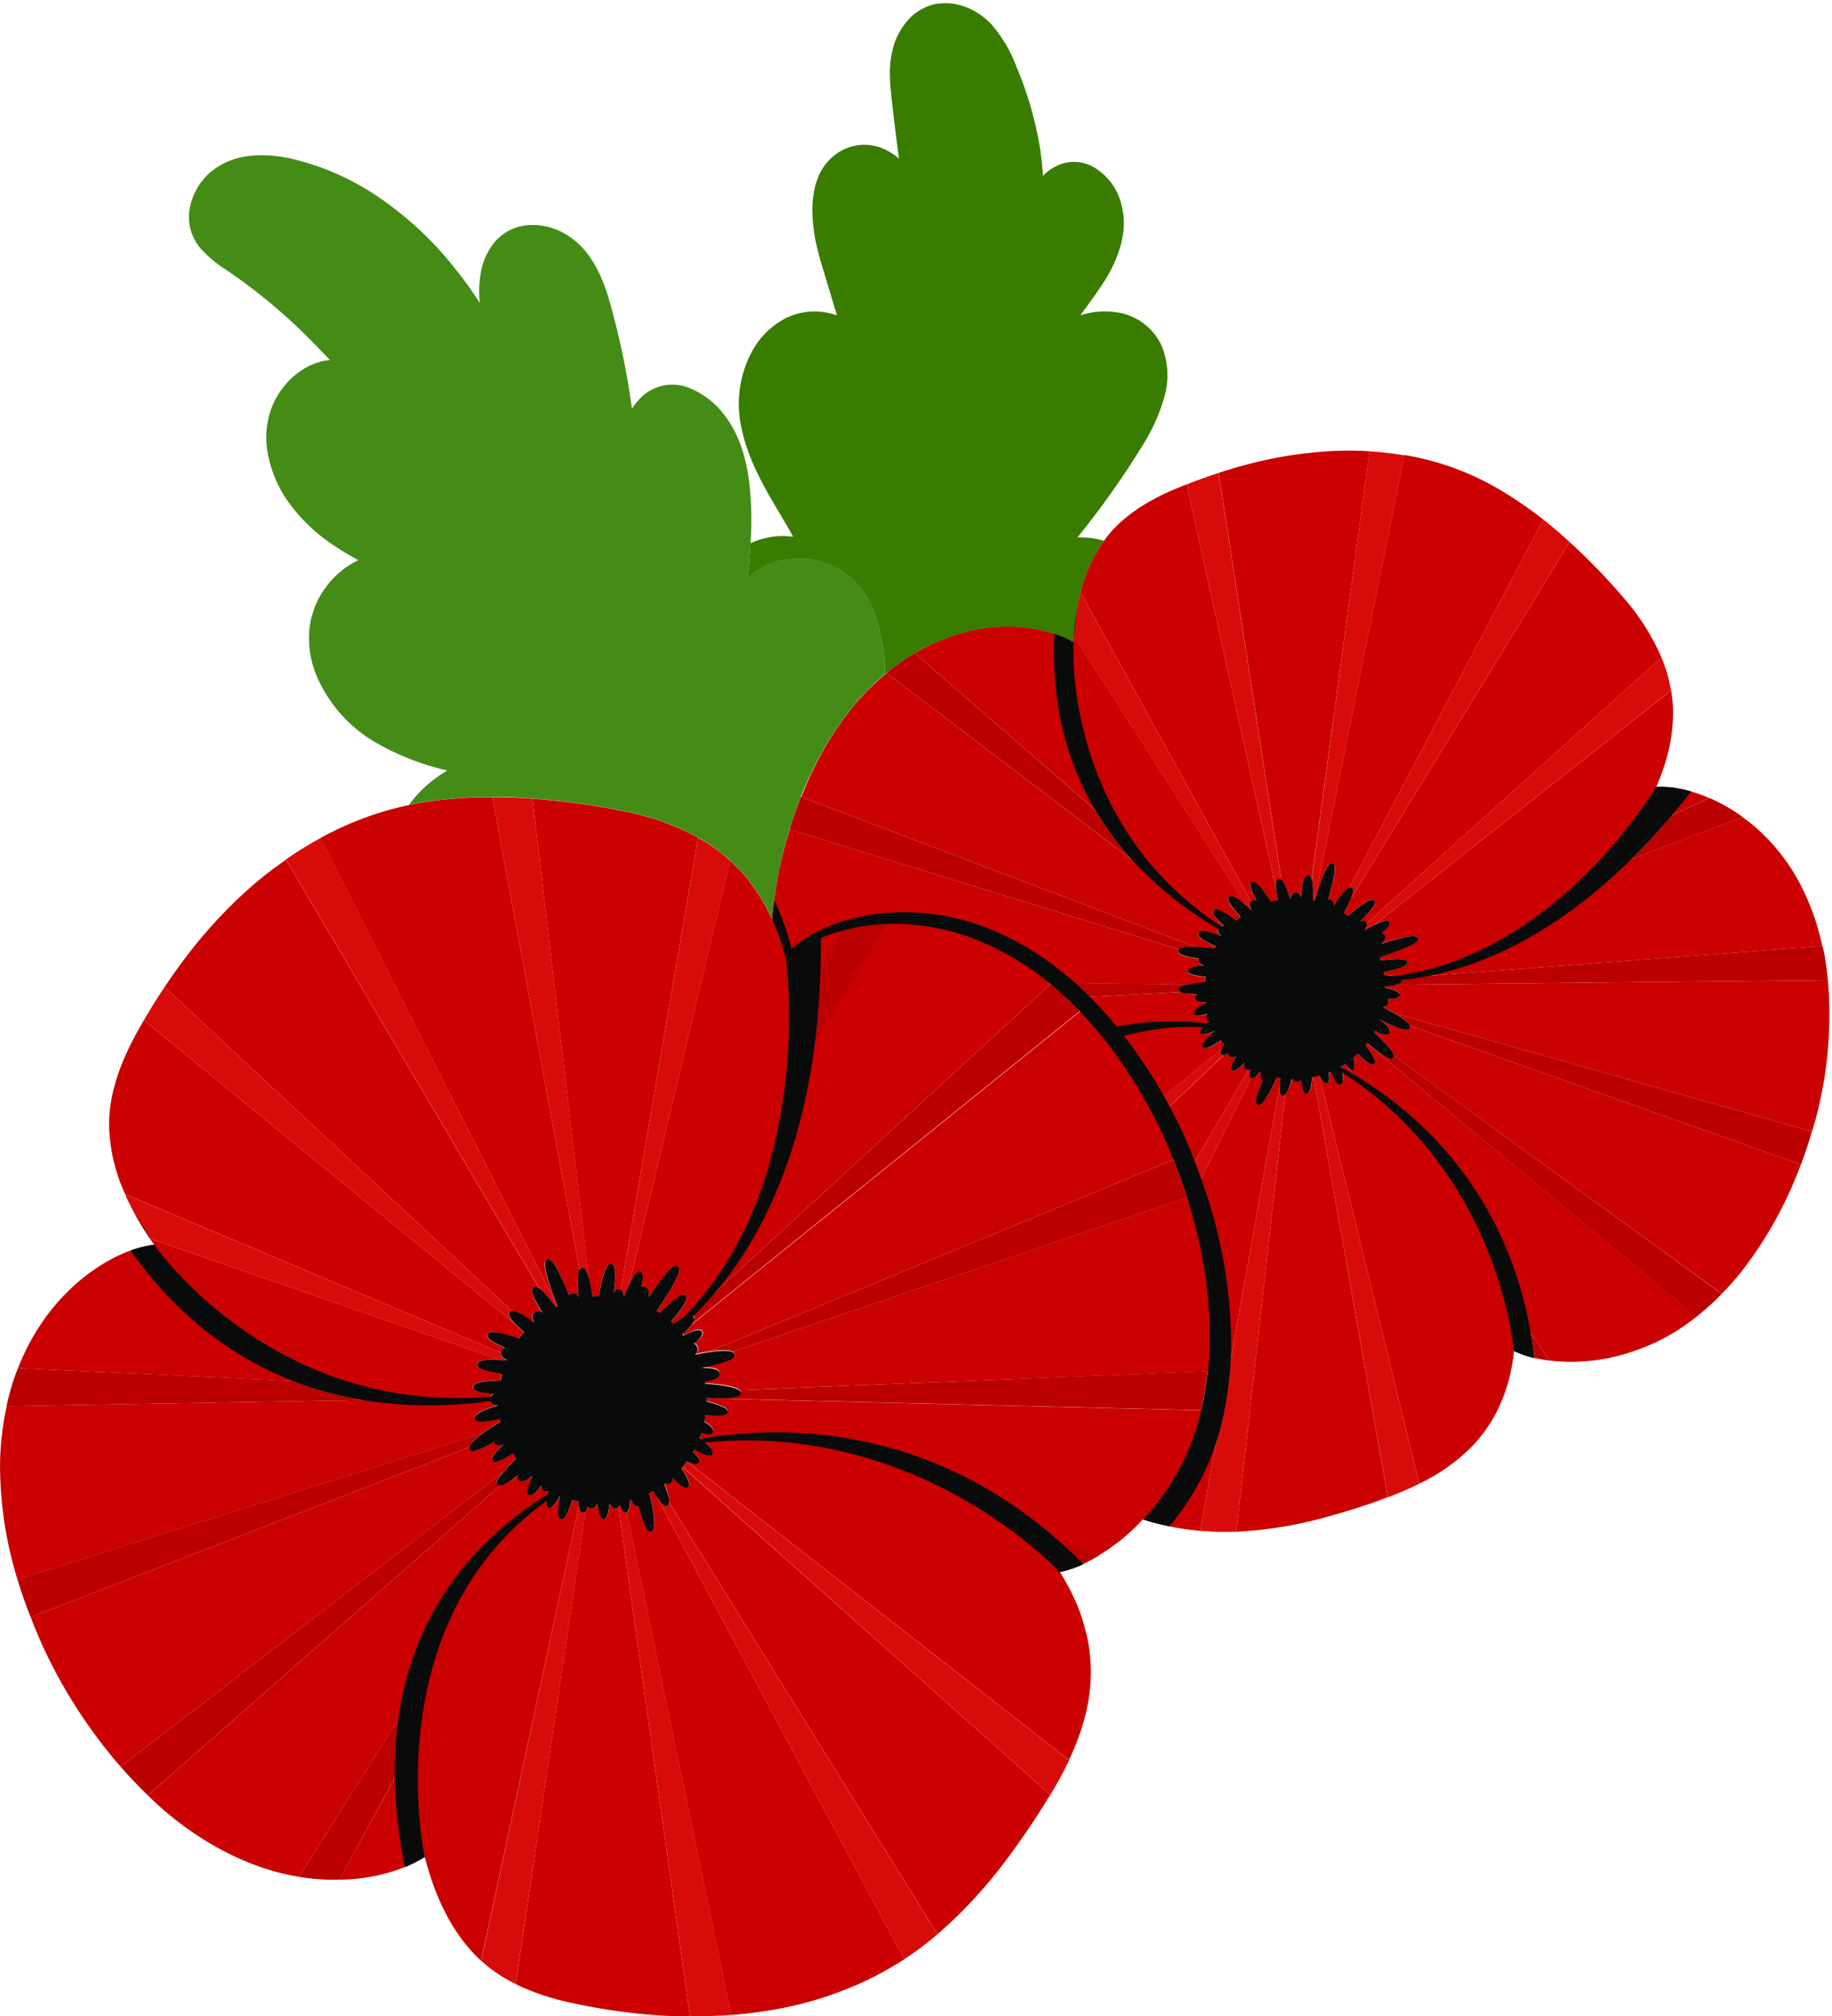
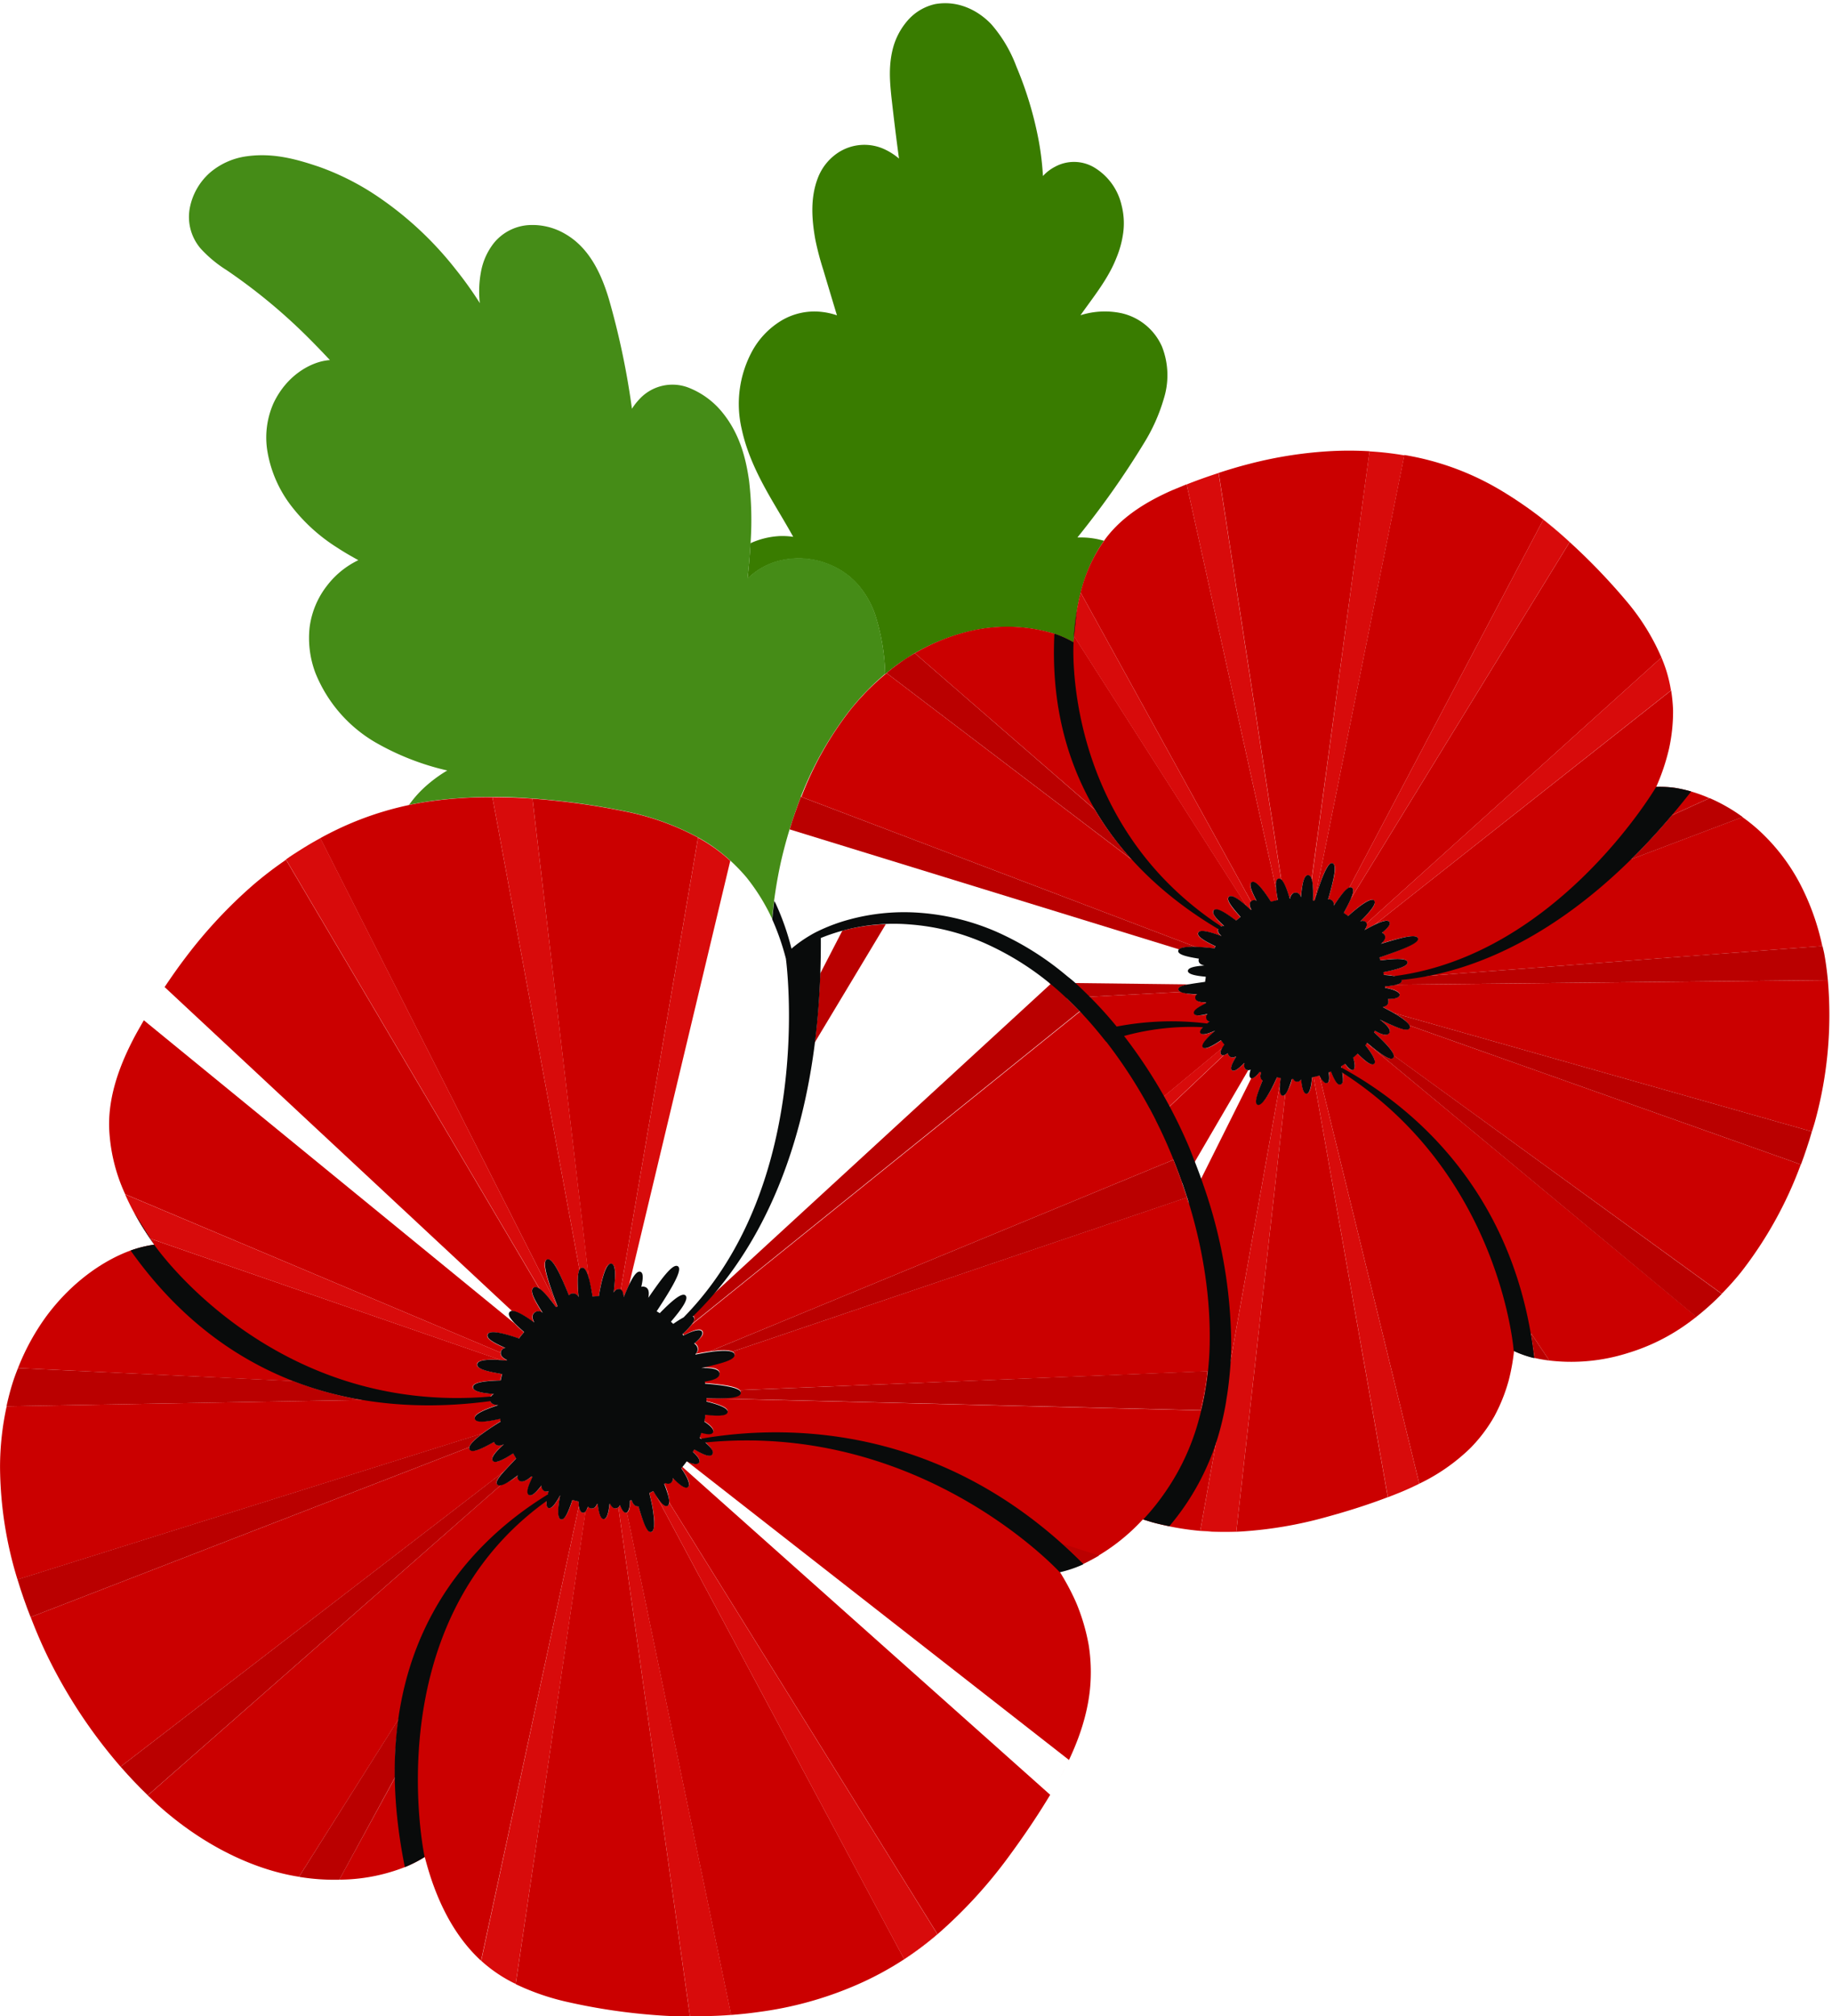
<svg xmlns="http://www.w3.org/2000/svg" data-name="Layer 1" height="500.8" preserveAspectRatio="xMidYMid meet" version="1.0" viewBox="22.7 -0.8 455.2 500.8" width="455.2" zoomAndPan="magnify">
  <g id="change1_1">
    <path d="M226.41,187l-.26.45Z" fill="#397c00" />
  </g>
  <g id="change1_2">
    <path d="M230.13,180.82c-.27.41-.53.82-.79,1.24C229.6,181.64,229.86,181.23,230.13,180.82Z" fill="#397c00" />
  </g>
  <g id="change1_3">
    <path d="M214.55,123.53c1.8,3.08,3.61,6.05,5.24,9a18.88,18.88,0,0,0-3.43-.18,19.9,19.9,0,0,0-7.18,1.77c-.18,3.19-.44,6.15-.76,8.84a17.5,17.5,0,0,1,6.81-4.15,19.84,19.84,0,0,1,14.1.86,18.83,18.83,0,0,1,6.57,4.79,22.65,22.65,0,0,1,4.19,7.27,52.35,52.35,0,0,1,2.55,14.92h0c.56-.47,1.11-.92,1.68-1.36.91-.71,1.83-1.41,2.76-2S249,162,250,161.44h0a49.57,49.57,0,0,1,11.69-4.94,40.59,40.59,0,0,1,23,.12,25.78,25.78,0,0,1,4.76,2.15c0-.52.09-1.05.13-1.57h0c.07-1,.15-2,.27-3.05s.28-2.32.48-3.5c.24-1.41.54-2.84.91-4.27h0A37.88,37.88,0,0,1,297,133.52a20,20,0,0,0-5.68-.83c-.31,0-.61,0-.91,0,3.59-4.45,7-9,10.13-13.55,2.25-3.27,4.36-6.52,6.4-9.87a44.38,44.38,0,0,0,4.94-11.07,19.42,19.42,0,0,0-.45-12.89A14.48,14.48,0,0,0,301.39,77a19.93,19.93,0,0,0-10.22.5c3.22-4.57,6.86-9,8.9-14.19a24.9,24.9,0,0,0,1.76-6.64,18,18,0,0,0-.48-6.6,14.76,14.76,0,0,0-6.91-9.36,9.85,9.85,0,0,0-9.6-.09,10.85,10.85,0,0,0-3,2.3,69.8,69.8,0,0,0-1-8.51,89.73,89.73,0,0,0-5.59-18.66A34,34,0,0,0,269,5.21c-3.19-3.35-8.14-6-13.9-5a12.71,12.71,0,0,0-6.95,4.17,17.17,17.17,0,0,0-3.48,6.45c-1.27,4.57-.85,8.76-.49,12.36.64,5.68,1.27,10.83,1.9,15.4A15.65,15.65,0,0,0,243,36.53a11.92,11.92,0,0,0-12.52.91,13.16,13.16,0,0,0-4.58,6c-1.85,4.85-1.54,10-.64,15.13a70.1,70.1,0,0,0,2,7.64q1.11,3.73,2.3,7.67c.35,1.18.73,2.43,1.1,3.64a17.59,17.59,0,0,0-4.07-.88,16,16,0,0,0-10,2.35,20.19,20.19,0,0,0-6.95,7.34A27.47,27.47,0,0,0,207,105.79C208.39,112.27,211.39,118.08,214.55,123.53Z" fill="#397c00" />
  </g>
  <g id="change1_4">
    <path d="M236.37,172.7c-.89,1-1.78,2-2.62,3.09C234.59,174.71,235.48,173.7,236.37,172.7Z" fill="#397c00" />
  </g>
  <g id="change1_5">
    <path d="M237.51,171.47c.47-.5.94-1,1.42-1.44C238.45,170.5,238,171,237.51,171.47Z" fill="#397c00" />
  </g>
  <g id="change2_1">
    <path d="M79,66.29A140.21,140.21,0,0,1,98.58,82.36c2.28,2.25,4.3,4.36,6.1,6.28-.34,0-.69.06-1.07.12-3.85.59-9.63,3.62-12.93,10.54a21,21,0,0,0-1.49,12.27,30.48,30.48,0,0,0,5.66,13,43.87,43.87,0,0,0,11.67,10.67c1.67,1.1,3.43,2.11,5.22,3.09a21.5,21.5,0,0,0-7.72,6.25,21.2,21.2,0,0,0-4.39,10.44,24.54,24.54,0,0,0,1.46,11.37,35.13,35.13,0,0,0,14.74,17.11,64.77,64.77,0,0,0,18,7.07,33.94,33.94,0,0,0-4.81,3.44,27.9,27.9,0,0,0-4.69,5.11c2.16-.45,4.32-.83,6.49-1.11a118.7,118.7,0,0,1,24.08-.48h.25a179.88,179.88,0,0,1,23.1,3.21,64.64,64.64,0,0,1,17.88,6.44h0c1.2.67,2.38,1.38,3.51,2.16a42,42,0,0,1,4.31,3.42l.18.16h0a45.5,45.5,0,0,1,4,4.14,50,50,0,0,1,5.93,9.32c.17.36.31.71.47,1.07a115.89,115.89,0,0,1,2.22-14.25,113.47,113.47,0,0,1,3.45-12c.07-.21.15-.41.22-.62a85.93,85.93,0,0,1,13.34-24.85,62.38,62.38,0,0,1,8.89-9.16,52.35,52.35,0,0,0-2.55-14.92,22.65,22.65,0,0,0-4.19-7.27,18.83,18.83,0,0,0-6.57-4.79,19.84,19.84,0,0,0-14.1-.86,17.5,17.5,0,0,0-6.81,4.15c.34-2.8.61-5.88.79-9.22a84.07,84.07,0,0,0-.38-14.93c-.75-5.39-2.21-11.56-6.53-16.94a20.35,20.35,0,0,0-8.64-6.35,11.14,11.14,0,0,0-12.11,2.92,15.65,15.65,0,0,0-1.84,2.36A192.37,192.37,0,0,0,174,73.5c-1.82-6.07-4.75-12.68-10.85-16.19a16,16,0,0,0-9.49-2.17,12.16,12.16,0,0,0-8.3,4.49,16.3,16.3,0,0,0-3.19,7.31,26.12,26.12,0,0,0-.34,6.55c0,.34.07.64.1,1a93.44,93.44,0,0,0-6-8.39,85.58,85.58,0,0,0-19.62-18.25,64.55,64.55,0,0,0-14.38-7.24C96.62,38.83,90.78,37.1,84.13,38a17.69,17.69,0,0,0-9.29,4.11,15.61,15.61,0,0,0-5,8.85,12.05,12.05,0,0,0,2.74,10A31,31,0,0,0,79,66.29Z" fill="#458c17" />
  </g>
  <g id="change3_1">
    <path d="M161.16,323.54c-2.4-6.21-4-10.92-2.56-11.5s3.19,3.38,5.44,8.93a1.29,1.29,0,0,1,.75-.46,1.48,1.48,0,0,1,1.65.91c-.29-3.37-.3-5.84.26-6.83h0L145.06,197.21a106.87,106.87,0,0,0-14.22.84,79.24,79.24,0,0,0-24.31,7.14,85.44,85.44,0,0,0-8.26,4.53c1.32-.81,2.67-1.6,4-2.35Z" fill="#cb0000" />
  </g>
  <g id="change3_2">
    <path d="M149.94,324.84c1.05,0,2.95,1.07,5.35,2.8l.06-.05c-.51-1-.58-1.77.15-2.37a1.57,1.57,0,0,1,2,.1c-2.1-3.24-3.28-5.6-2.28-6.28.4-.26.92-.13,1.55.32l-63-106.62a93.45,93.45,0,0,0-8.3,6.37A118.66,118.66,0,0,0,68.9,236.9c-1.87,2.45-3.61,4.94-5.3,7.46l86.34,80.48Z" fill="#cb0000" />
  </g>
  <g id="change3_3">
    <path d="M93.76,212.68l0,.06c1.28-.89,2.55-1.81,3.88-2.65C96.34,210.93,95,211.78,93.76,212.68Z" fill="#cb0000" />
  </g>
  <g id="change3_4">
    <path d="M195.53,335.46c1.27-.26,2.45-.46,3.54-.62l115.18-47.57c.6,1.5,1.17,3,1.72,4.49.17.45.32.91.47,1.36L332.86,265a.9.9,0,0,1-.52-.15c-.48-.29-.57-.83-.41-1.53l-.09-.07c-1.41,1.44-2.48,2.19-3,1.78s-.06-1.62,1-3.33l-.12-.1a1.23,1.23,0,0,1-1.48,0,1,1,0,0,1-.39-.81,3.44,3.44,0,0,1-1,.44l-17,16.08c-.49-1-1-1.93-1.47-2.87l18.12-15h0c.14-.24.32-.5.52-.78-.29-.36-.57-.72-.83-1.09-2.4,1.59-4,2.39-4.53,1.76s.77-2.14,3.08-4.15l0,0c-2,.87-3.35,1.2-3.7.58s.62-1.59,2.35-2.81a1,1,0,0,1-.73-.51,1.2,1.2,0,0,1,.24-1.4c-1.9.48-3.17.54-3.4-.1s.93-1.55,3-2.54c0-.07,0-.14,0-.21-1.52,0-2.53-.24-2.67-1.05a1,1,0,0,1,.49-1,10.37,10.37,0,0,1-4.14-.57h0l-28.38,1.5.91.85c.81.78,1.59,1.62,2.38,2.44l0,0,.91,1-.93-.94-96.48,77.75a19.18,19.18,0,0,1-2.19,2.31l.25.32c2.39-1.26,4.07-1.8,4.58-1s-.39,1.71-1.93,3a2,2,0,0,1,.53.46,1.55,1.55,0,0,1-.22,2.16Z" fill="#cb0000" />
  </g>
  <g id="change3_5">
    <path d="M316.56,293.46c.37,1.06.7,2.12,1,3.19l.05,0C317.31,295.57,316.93,294.52,316.56,293.46Z" fill="#cb0000" />
  </g>
  <g id="change3_6">
-     <path d="M181.82,315.15c.73.28.69,1.67.2,3.74a1.35,1.35,0,0,1,.85,0c1,.28,1.17,1.31.9,2.72,3.54-5.14,6.25-8.56,7.36-7.82s-1.4,5.24-5.29,11.17c.26.16.52.3.77.47,3.16-3.24,5.51-5.21,6.39-4.41s-.79,3.21-3.62,6.53c.2.17.39.35.59.54,1.84-1.29,3.3-2.12,4.22-2.19l89.5-82.25c-.14-.12-.28-.22-.43-.33h0l34.81.41,2-.31,2.06-.3c0-.43.1-.85.15-1.27-2.74-.23-4.47-.64-4.43-1.46s1.61-1.15,4.11-1.32c-.87-.2-1.43-.56-1.45-1.28a1,1,0,0,1,.08-.42c-3.16-.5-5.22-1-5.15-1.94a.63.63,0,0,1,.25-.42L218.94,205.2c-.81,2.64-1.57,5.31-2.2,8.05a115.89,115.89,0,0,0-2.22,14.25c-.16-.36-.3-.71-.47-1.07a50,50,0,0,0-5.93-9.32,45.5,45.5,0,0,0-4-4.14L179,318.32C180.08,316.11,181,314.84,181.82,315.15ZM232,230.35h0Z" fill="#cb0000" />
-   </g>
+     </g>
  <g id="change3_7">
    <path d="M169.91,321.25c.52-.05,1-.06,1.56-.08.84-4.94,1.82-8.32,3.1-8.09s1.08,3,.59,7.2c.37-.61.8-1,1.37-.88a.94.94,0,0,1,.41.17l19.21-112.34a64.64,64.64,0,0,0-17.88-6.44,179.88,179.88,0,0,0-23.1-3.21H155L169,316.89A42.29,42.29,0,0,1,169.91,321.25Z" fill="#cb0000" />
  </g>
  <g id="change3_8">
    <path d="M107,466.07h0Z" fill="#cb0000" />
  </g>
  <g id="change3_9">
    <path d="M166.57,373.19q-.06-.48-.09-1.08c-.51-.12-1-.24-1.53-.39-1,3.15-1.95,5-2.84,4.83s-.85-2.49-.19-6h0c-1.18,2.21-2.18,3.49-2.94,3.17s-.58-1.88.12-4.23a1.24,1.24,0,0,1-1,.07,1.41,1.41,0,0,1-.78-1.44c-1.38,1.78-2.48,2.75-3.16,2.34s-.26-2.08.9-4.44l-.19-.17c-1.36,1.1-2.46,1.59-3.17,1a1.14,1.14,0,0,1-.27-1.26A11.88,11.88,0,0,1,147.2,368L59.42,445.13c1,.91,1.91,1.84,2.89,2.7C73.25,457.58,85.77,463.6,97,465.34l24.79-39.25a93.66,93.66,0,0,0-.91,14.56L107,466.06a45.29,45.29,0,0,0,16.62-3.25,31.31,31.31,0,0,0,4.62-2.39c.64,2.43,1.36,4.88,2.27,7.33,2.45,6.62,6.13,13.4,12,18.7-.1-.08-.18-.18-.28-.27Z" fill="#cb0000" />
  </g>
  <g id="change3_10">
    <path d="M176.36,373.58a1,1,0,0,1-.58.24c-.64.07-1.1-.35-1.45-1.1h-.14c-.25,2.31-.68,3.76-1.46,3.76s-1.21-1.43-1.48-3.73h-.17c-.27.68-.68,1.09-1.31,1.09a1.19,1.19,0,0,1-.94-.45,3.75,3.75,0,0,1-.66,1.18s0,0,0,0L150.83,492a59.83,59.83,0,0,0,12.83,4.43,149.42,149.42,0,0,0,23.15,3.36c2.42.17,4.87.23,7.33.26L176.36,373.58Z" fill="#cb0000" />
  </g>
  <g id="change3_11">
    <path d="M204.3,499.66c-3.41.26-6.79.36-10.15.34C197.51,500,200.89,499.92,204.3,499.66Z" fill="#cb0000" />
  </g>
  <g id="change3_12">
    <path d="M192,363.8c1.62,2.41,2.38,4.1,1.66,4.67s-2-.44-3.77-2.28a1.26,1.26,0,0,1-.5,1.26,1.23,1.23,0,0,1-1.31,0l-.32.24a12.44,12.44,0,0,1,1.23,4.7l66.62,107.16a80.69,80.69,0,0,1-8.26,6.22L185.67,370.54c-.2-.33-.41-.67-.62-1-.31.18-.63.34-1,.5.36,1.42.67,2.77.86,3.95.56,3.4.41,5.59-.48,5.72s-1.87-2.38-3.06-6.36h0c-.9,0-1.38-.56-1.72-1.56l-.42.11c0,1.81-.23,2.92-.92,3,0,0,.08-.06.13-.08l25.91,124.84c2.24-.17,4.49-.4,6.74-.72a90.15,90.15,0,0,0,24.33-6.69,79.24,79.24,0,0,0,21.35-13.63,118.17,118.17,0,0,0,16.36-18c3.8-5.15,7.31-10.3,10.51-15.64l-91.42-81.47C192.17,363.58,192.09,363.7,192,363.8Z" fill="#cb0000" />
  </g>
  <g id="change3_13">
    <path d="M24.32,348.45h0c.14-.65.27-1.32.43-2C24.63,347.14,24.47,347.79,24.32,348.45Z" fill="#cb0000" />
  </g>
  <g id="change3_14">
    <path d="M142.65,355.19c1.23-.91,2.73-1.91,4.45-3,0-.22-.07-.44-.11-.66-3.59.81-6,1.05-6.31,0s2.08-2.18,5.83-3.41c-1.12,0-1.88-.31-2.07-1.13-.16-.65.19-1.17.9-1.59-3.12-.23-5.14-.69-5.17-1.68,0-1.17,2.72-1.56,6.86-1.68.11-.54.24-1.07.38-1.6-3.81-.64-6.3-1.27-6.2-2.41s3-1.34,7.29-.94c-.49,0-.95-.08-1.41-.11L60,306.83c.34.5.67,1,1,1.51a30.15,30.15,0,0,0-5.85,1.45c-5.91,2.13-14.12,7.14-20.93,16.33A57.19,57.19,0,0,0,27.17,339l68.44,3.23a88,88,0,0,0,17.12,4.69l-88.37,1.56a70.64,70.64,0,0,0-1.65,15.13,96.63,96.63,0,0,0,4.34,27.92l115.6-36.31Z" fill="#cb0000" />
  </g>
  <g id="change3_15">
    <path d="M147.09,335.15a.41.41,0,0,1,0-.11,1.25,1.25,0,0,1,1.14-1c-2.93-1.29-4.76-2.37-4.43-3.33.39-1.16,3.48-.54,7.81.95.4-.54.82-1.07,1.26-1.58-.91-.8-1.69-1.51-2.3-2.16L58.44,252.61c-.75,1.31-1.51,2.62-2.23,3.95-3.59,6.78-6.53,14.42-6.4,22.43a43.28,43.28,0,0,0,4,16.83Z" fill="#cb0000" />
  </g>
  <g id="change3_16">
    <path d="M149.31,363.15c.51-.53,1.07-1.13,1.65-1.75-.27-.41-.51-.84-.76-1.26-2.66,1.76-4.52,2.62-5.06,1.84s.63-2.19,2.78-4.12c-.94.43-1.7.5-2.24-.13a1.26,1.26,0,0,1-.22-.43c-3.23,1.8-5.46,2.79-6.06,1.92a.73.73,0,0,1-.08-.57h0l-109,42.19c1.15,3,2.38,5.93,3.77,8.86A126.58,126.58,0,0,0,52.66,438l95.1-73.18C148.2,364.33,148.73,363.77,149.31,363.15Z" fill="#cb0000" />
  </g>
  <g id="change3_17">
    <path d="M30.3,400.85h0c-.57-1.49-1.16-3-1.68-4.47Q29.42,398.62,30.3,400.85Z" fill="#cb0000" />
  </g>
  <g id="change3_18">
    <path d="M341,217.68c.72.56,1.44,2.31,2.14,4.77h.06c.18-.93.56-1.52,1.38-1.53s1.11.44,1.33,1.16c.31-3.33.78-5.57,1.82-5.49.41,0,.69.4.88,1h0L363,111.28a85.86,85.86,0,0,0-9.07-.06,103,103,0,0,0-20.82,3.2c-2.59.66-5.11,1.42-7.6,2.23l15.54,101Z" fill="#cb0000" />
  </g>
  <g id="change3_19">
    <path d="M341.38,271.26a.65.65,0,0,1-.41-.37A.65.65,0,0,0,341.38,271.26Z" fill="#cb0000" />
  </g>
  <g id="change3_20">
    <path d="M349.36,222.81c1.7-5.51,3.14-9.56,4.42-9.19s.36,4-1.09,9a1.14,1.14,0,0,1,.76.09,1.29,1.29,0,0,1,.64,1.5c1.61-2.45,2.93-4.13,3.83-4.5h0l48.24-91.42q3.4,2.68,6.55,5.56l-54.43,88.68c-.41,1-1,2.12-1.74,3.43.37.24.74.51,1.1.78,3.22-2.91,5.7-4.68,6.45-3.84s-.9,2.64-3.46,5.21a1.22,1.22,0,0,1,1.4.13.89.89,0,0,1,.19.34l73.3-66.08a55.83,55.83,0,0,0-8.7-14,154.59,154.59,0,0,0-14-14.57A102.27,102.27,0,0,0,396,121.22,68.52,68.52,0,0,0,375.68,113a74.29,74.29,0,0,0-8.05-1.35c1.34.16,2.68.34,4,.57Z" fill="#cb0000" />
  </g>
  <g id="change3_21">
    <path d="M364.3,228.84c1.91-.93,3.23-1.29,3.61-.66s-.43,1.51-1.88,2.66a1.08,1.08,0,0,1,.6.43c.53.72.1,1.51-.84,2.32,5.16-1.59,8.84-2.46,9.2-1.36S371.22,235,365.4,237c.09.24.19.48.27.72,3.88-.5,6.54-.58,6.71.44s-2.26,1.76-6,2.49c0,.23.08.46.11.68a9.6,9.6,0,0,1,4,.78l105-7.93a60.54,60.54,0,0,0-5.71-15.8,48.75,48.75,0,0,0-10-12.91,43.76,43.76,0,0,0-4.14-3.33l-27.76,10.51c3.34-3.28,6.71-6.9,10.11-10.91l9.45-4.3A35.69,35.69,0,0,0,439,194.9a27.47,27.47,0,0,0-4.78-.26,52.48,52.48,0,0,0,3.19-9.5,43.26,43.26,0,0,0,1-9.52,41.12,41.12,0,0,0-.48-4.93L364.3,228.84Z" fill="#cb0000" />
  </g>
  <g id="change3_22">
    <path d="M455.16,201.75l.54.38h0C455.53,202,455.35,201.88,455.16,201.75Z" fill="#cb0000" />
  </g>
  <g id="change3_23">
    <path d="M362.27,258.28l-.25.36-.11.12c1.85,2.38,2.84,4.09,2.16,4.64s-2.12-.57-4.09-2.54c-.36.35-.72.7-1.1,1,.55,1.6.64,2.7,0,3s-1.22-.34-2-1.47c-.3.2-.62.39-.93.57.6,2.61.64,4.37-.16,4.57s-1.49-1.09-2.35-3.25l-.56.22c.24,1.46.21,2.41-.38,2.64s-1.23-.5-1.92-1.85h-.05l24.82,101.42a47.86,47.86,0,0,0,12.65-8.8,37.61,37.61,0,0,0,6-7.93,42.48,42.48,0,0,0,3.56-8.88,51.21,51.21,0,0,0,1.34-7.4,25.81,25.81,0,0,0,5.1,1.78c-.24-2.1-.55-4.13-.89-6.13l4.55,6.77a46.53,46.53,0,0,0,19.61-1.89,49.91,49.91,0,0,0,14.6-7.21,61.39,61.39,0,0,0,5.54-4.48q-1.58,1.43-3.21,2.7Z" fill="#cb0000" />
  </g>
  <g id="change3_24">
    <path d="M348.74,266.73c-.19,2.5-.58,4.06-1.38,4.06s-1.13-1.37-1.34-3.57a1.05,1.05,0,0,1-1.93-.09h-.35a10.73,10.73,0,0,1-1.68,3.85l-12.17,108.6a72.5,72.5,0,0,1-8.95-.2L340.86,267.7h0c0-.27.05-.52.09-.82l-.91-.17c-.52,1.15-1,2.24-1.54,3.14-1.44,2.61-2.71,4-3.38,3.64s0-2.63,1.33-6h0c-.64-.45-.64-1.12-.34-2a3.49,3.49,0,0,1-.34-.15c-.89,1.16-1.6,1.74-2.12,1.58l-15.56,31.16h0c-.15-.49-.32-1-.48-1.47L204.7,334.9h0a.87.87,0,0,1,.51.58c.2,1.36-3.3,2.21-8.28,3.35h0c2.69-.08,4.52.18,4.55,1.37s-1.43,1.64-3.68,2c0,.17,0,.34.08.51,4.44.35,7.72.82,8.62,1.75h0l116.25-4.67h0q-.27,2.51-.69,4.92v.06c-.27,1.61-.6,3.19-1,4.73l-122.85-3c0-.06,0-.11,0-.17,0,.22,0,.44,0,.67,0,.07,0,.13,0,.19,3.37.83,5.5,1.68,5.27,2.66s-2.32,1-5.52.63c-.08.57-.15,1.15-.27,1.71,1.64,1,2.51,2,2.16,2.65s-1.35.57-2.9.13c-.13.4-.29.8-.44,1.19,2.42,1.93,3.71,3.5,3.13,4.25s-2.14.08-4.46-1.27c-.11.21-.23.41-.34.61,1.26,1.15,1.91,2,1.54,2.66s-1.48.43-3.07-.3l0,0,95,74.22q-1.14,2.42-2.42,4.73c3.71-6.74,6.69-14.06,7.58-21.77a43.38,43.38,0,0,0-.25-11.45,50.14,50.14,0,0,0-3.13-10.6,60,60,0,0,0-4.08-7.66,30.5,30.5,0,0,0,5.9-2,49.23,49.23,0,0,0,14.76-11c.9.27,1.78.57,2.69.81a68.74,68.74,0,0,0,21.83,2.19A102.16,102.16,0,0,0,352,376.06c5.35-1.46,10.49-3.07,15.53-5L349.08,266.64Z" fill="#cb0000" />
  </g>
  <g id="change3_25">
    <path d="M218.91,205.2h0c.41-1.32.8-2.64,1.25-3.94C219.74,202.56,219.32,203.87,218.91,205.2Z" fill="#cb0000" />
  </g>
  <g id="change3_26">
    <path d="M324.41,234.77c.09-.17.2-.34.29-.51-2.88-1.37-4.66-2.51-4.31-3.36s2.58-.36,5.79.81c-.74-.62-1.11-1.22-.8-1.88s.76-.69,1.46-.6c-2-1.83-3.12-3.22-2.6-3.91s2.68.39,5.56,2.54c.36-.32.74-.6,1.11-.89-2.24-2.48-3.6-4.24-2.92-5s2.78.7,5.46,3.27l-.89-.84-43-67.24c0,.52-.1,1.05-.13,1.57a25.78,25.78,0,0,0-4.76-2.15,40.59,40.59,0,0,0-23-.12A49.57,49.57,0,0,0,250,161.44l44.81,38.9a75.22,75.22,0,0,0,9.13,12.38L243,166.39a60.94,60.94,0,0,0-9.23,9.4,83.15,83.15,0,0,0-11.95,21.34l98,37.28C321.12,234.45,322.68,234.57,324.41,234.77Z" fill="#cb0000" />
  </g>
  <g id="change3_27">
    <path d="M221.72,197.1c-.46,1.16-.89,2.35-1.31,3.54.43-1.2.92-2.34,1.39-3.51Z" fill="#cb0000" />
  </g>
  <g id="change3_28">
    <path d="M243,166.37l0,0c.45-.37.89-.76,1.34-1.11C243.86,165.64,243.4,166,243,166.37Z" fill="#cb0000" />
  </g>
  <g id="change3_29">
    <path d="M470.19,288.43c.34-.89.65-1.81,1-2.73-.32.92-.67,1.82-1,2.72Z" fill="#cb0000" />
  </g>
  <g id="change3_30">
    <path d="M372.9,254.55c-.59,1-3.42-.26-7.42-2.16h0c1.87,1.4,3,2.55,2.35,3.38s-1.85.35-3.57-.61l-.22.38c2.84,2.63,4.81,4.7,4.92,5.82h0l81.55,59.17c1.64-1.67,3.23-3.42,4.75-5.31a99,99,0,0,0,14.89-26.8l-97.28-34.53A.74.74,0,0,1,372.9,254.55Z" fill="#cb0000" />
  </g>
  <g id="change3_31">
    <path d="M472.9,280.25h0c-.4,1.33-.77,2.68-1.21,4C472.1,282.91,472.51,281.59,472.9,280.25Z" fill="#cb0000" />
  </g>
  <g id="change3_32">
    <path d="M476.87,242.64l-107.33,1.13a16.92,16.92,0,0,1-2.73.4v.35c2.3.42,3.74,1,3.65,1.78s-1.18.95-2.91,1a1.74,1.74,0,0,1,.11.6c0,.8-.5,1.2-1.3,1.35l0,.11c1,.5,1.92,1,2.74,1.48h0l103.81,29.41c.26-.84.54-1.67.77-2.53A99.67,99.67,0,0,0,476.87,242.64Z" fill="#cb0000" />
  </g>
  <g id="change3_33">
    <path d="M333.62,223.08a1.11,1.11,0,0,1,1.31-.06c-1.3-2.45-2-4.16-1.23-4.64.89-.58,2.66,1.51,4.8,4.84.57-.16,1.13-.3,1.71-.41a27,27,0,0,1-.41-2.69L317.55,119.49c-1.22.49-2.43,1-3.63,1.49-6.09,2.69-12.18,6.31-16.38,11.82a37.32,37.32,0,0,0-6.34,13.57l42.37,76.79A.56.56,0,0,1,333.62,223.08Z" fill="#cb0000" />
  </g>
  <g id="change4_1">
    <path d="M447.5,197.43l-9.45,4.3c-3.4,4-6.77,7.63-10.11,10.91l27.77-10.51A42.86,42.86,0,0,0,447.5,197.43Z" fill="#ba0000" />
  </g>
  <g id="change4_2">
    <path d="M404,336.48a35.83,35.83,0,0,0,3.66.64l-4.55-6.77C403.41,332.35,403.72,334.38,404,336.48Z" fill="#ba0000" />
  </g>
  <g id="change4_3">
    <path d="M294.78,200.34,250,161.44c-1,.57-1.94,1.15-2.89,1.8-1.4.95-2.77,2-4.13,3.13l61,46.35A75.22,75.22,0,0,1,294.78,200.34Z" fill="#ba0000" />
  </g>
  <g id="change4_4">
    <path d="M319.8,234.41,221.72,197.1c-1,2.63-2,5.34-2.81,8.1L315.68,235C316.23,234.51,317.71,234.35,319.8,234.41Z" fill="#ba0000" />
  </g>
  <g id="change4_5">
    <path d="M369.54,243.77l107.33-1.13c-.22-2.26-.51-4.51-.92-6.69-.12-.61-.28-1.18-.41-1.78l-105,7.93a.79.79,0,0,1,.42.62C371,243.2,370.45,243.53,369.54,243.77Z" fill="#ba0000" />
  </g>
  <g id="change4_6">
    <path d="M368.84,261.9c-.74.83-3.19-.93-6.49-3.74l-.08.12,81.89,68a63.55,63.55,0,0,0,6.35-5.71L369,261.36A.66.66,0,0,1,368.84,261.9Z" fill="#ba0000" />
  </g>
  <g id="change4_7">
    <path d="M372.87,253.89l97.32,34.54c1-2.66,1.9-5.4,2.71-8.18L369.07,250.83C371.14,252,372.53,253.09,372.87,253.89Z" fill="#ba0000" />
  </g>
  <g id="change4_8">
    <path d="M225.14,258.13l17.66-29.39A49.28,49.28,0,0,0,232,230.35L226.5,241C226.29,247.07,225.82,252.77,225.14,258.13Z" fill="#ba0000" />
  </g>
  <g id="change4_9">
    <path d="M292,387.56c1.18-.55,2.45-1.25,3.78-2l-9-2.89C288.5,384.2,290.23,385.83,292,387.56Z" fill="#ba0000" />
  </g>
  <g id="change4_10">
    <path d="M97.25,465.4a54.08,54.08,0,0,0,9.76.67l13.84-25.42a93.66,93.66,0,0,1,.91-14.56L97,465.34Z" fill="#ba0000" />
  </g>
  <g id="change4_11">
    <path d="M95.61,342.2,27.17,339c-.48,1.2-.94,2.42-1.34,3.7-.59,1.86-1.08,3.8-1.51,5.78l88.41-1.56A88,88,0,0,1,95.61,342.2Z" fill="#ba0000" />
  </g>
  <g id="change4_12">
    <path d="M206.77,345.05c-.07,1.28-3.55,1.44-8.55,1.25,0,.06,0,.11,0,.17l122.85,3a76,76,0,0,0,1.67-9.72L206.5,344.47A.74.74,0,0,1,206.77,345.05Z" fill="#ba0000" />
  </g>
  <g id="change4_13">
    <path d="M199.07,334.84c2.73-.39,4.75-.42,5.63.06l112.94-38.27c-1-3.13-2.14-6.25-3.39-9.36Z" fill="#ba0000" />
  </g>
  <g id="change4_14">
    <path d="M291,250.34q-1.62-1.68-3.29-3.27l28.36-1.5c-.37-.18-.57-.4-.56-.65,0-.6,1-.92,2.63-1.22l-34.81-.41.41.32-89.5,82.25a.87.87,0,0,1,.82.27c.34.43.09,1.11-.57,2Z" fill="#ba0000" />
  </g>
  <g id="change4_15">
    <path d="M142.65,355.19,27.05,391.5q1.41,4.68,3.25,9.35l109-42.2C139.49,357.84,140.72,356.63,142.65,355.19Z" fill="#ba0000" />
  </g>
  <g id="change4_16">
    <path d="M52.66,438c2.19,2.5,4.44,4.88,6.76,7.11L147.2,368c-.46.1-.8.05-1-.18-.41-.56.25-1.55,1.53-3Z" fill="#ba0000" />
  </g>
  <g id="change5_1">
    <path d="M361.71,230.23c1-.55,1.81-1,2.59-1.39l73.59-58.15a36.68,36.68,0,0,0-1.13-4.85c-.36-1.14-.78-2.25-1.24-3.35l-73.3,66.08A2,2,0,0,1,361.71,230.23Z" fill="#d80b0b" />
  </g>
  <g id="change5_2">
    <path d="M349.08,266.64l18.47,104.43c1.21-.46,2.42-.93,3.62-1.43,1.4-.59,2.8-1.24,4.18-1.92L350.53,266.29C350.05,266.43,349.57,266.54,349.08,266.64Z" fill="#d80b0b" />
  </g>
  <g id="change5_3">
    <path d="M340.86,267.7,320.94,379.38a72.5,72.5,0,0,0,8.95.2L342.06,271a.73.73,0,0,1-.68.28C340.71,271.1,340.62,269.76,340.86,267.7Z" fill="#d80b0b" />
  </g>
  <g id="change5_4">
    <path d="M333.45,225.28l.13-.08c-.42-.86-.49-1.56,0-2L291.2,146.37c-.37,1.43-.67,2.86-.91,4.27a65.58,65.58,0,0,0-.75,6.56l43,67.24Z" fill="#d80b0b" />
  </g>
  <g id="change5_5">
    <path d="M340.38,217.49a.76.76,0,0,1,.65.19l-15.54-101c-2.7.87-5.34,1.81-7.94,2.84L339.8,220.12C339.65,218.62,339.78,217.66,340.38,217.49Z" fill="#d80b0b" />
  </g>
  <g id="change5_6">
    <path d="M349.31,223l.05-.14,22.28-110.55a75.25,75.25,0,0,0-8.66-1L348.64,217.63a19.84,19.84,0,0,1,.31,5.24Z" fill="#d80b0b" />
  </g>
  <g id="change5_7">
    <path d="M358.58,219.68c.53.32.35,1.34-.3,2.84l54.43-88.68q-3.13-2.86-6.55-5.56L357.92,219.7A.7.7,0,0,1,358.58,219.68Z" fill="#d80b0b" />
  </g>
  <g id="change5_8">
-     <path d="M333.51,266.94c-.44-.26-.39-1-.05-2.12a1.31,1.31,0,0,1-.6.17l-16.42,28.13.12.34q.81,2.32,1.51,4.66L333.63,267S333.54,267,333.51,266.94Z" fill="#d80b0b" />
-   </g>
+     </g>
  <g id="change5_9">
    <path d="M326.13,261.12c-.3-.32-.17-.89.28-1.65l-18.12,15c.5.94,1,1.91,1.47,2.87l17-16.08A.69.69,0,0,1,326.13,261.12Z" fill="#d80b0b" />
  </g>
  <g id="change5_10">
    <path d="M179,318.32,204.15,213a40,40,0,0,0-4.49-3.58c-1.13-.78-2.31-1.49-3.51-2.16L176.94,319.57a2.28,2.28,0,0,1,.72,1.86C178.14,320.26,178.59,319.22,179,318.32Z" fill="#d80b0b" />
  </g>
  <g id="change5_11">
    <path d="M166.57,373.19l-24.3,113c.1.09.18.19.28.27a35.72,35.72,0,0,0,8.28,5.5l17.38-117.42a.79.79,0,0,1-.72.35C167,374.81,166.71,374.2,166.57,373.19Z" fill="#d80b0b" />
  </g>
  <g id="change5_12">
    <path d="M178.34,374.89c-.57.07-1.08-.66-1.55-1.89a1.55,1.55,0,0,1-.43.58L194.14,500c3.39,0,6.81-.08,10.24-.35L178.47,374.81C178.42,374.83,178.39,374.88,178.34,374.89Z" fill="#d80b0b" />
  </g>
  <g id="change5_13">
    <path d="M188.57,373.17c-.7.33-1.69-.71-2.9-2.63l61.68,115.27a80.69,80.69,0,0,0,8.26-6.22L189,372.43A.84.84,0,0,1,188.57,373.17Z" fill="#d80b0b" />
  </g>
  <g id="change5_14">
-     <path d="M192.25,363.48,283.67,445c.77-1.28,1.53-2.57,2.26-3.88q1.27-2.31,2.42-4.73l-95-74.22C193,362.59,192.62,363,192.25,363.48Z" fill="#d80b0b" />
-   </g>
+     </g>
  <g id="change5_15">
    <path d="M148.5,337.15a1,1,0,0,0,.06-.16c-1-.48-1.56-1.07-1.47-1.84L53.77,295.82c.69,1.56,1.43,3.08,2.23,4.53,1.24,2.28,2.6,4.41,4,6.48L147.09,337C147.55,337.07,148,337.1,148.5,337.15Z" fill="#d80b0b" />
  </g>
  <g id="change5_16">
-     <path d="M149.22,325.14a.84.84,0,0,1,.72-.3L63.6,244.36q-2.73,4.06-5.16,8.25l92.13,75.32C149.36,326.68,148.79,325.72,149.22,325.14Z" fill="#d80b0b" />
-   </g>
+     </g>
  <g id="change5_17">
    <path d="M160.83,323.89l.39-.19-.06-.16L102.31,207.37a88.59,88.59,0,0,0-8.55,5.31l63.05,106.68A23,23,0,0,1,160.83,323.89Z" fill="#d80b0b" />
  </g>
  <g id="change5_18">
    <path d="M145.06,197.21,166.7,314.59a.82.82,0,0,1,.58-.48c.71-.09,1.27,1,1.76,2.78L155,197.57C151.72,197.33,148.4,197.22,145.06,197.21Z" fill="#d80b0b" />
  </g>
  <g id="change6_1">
    <path d="M442.91,195.78a31.86,31.86,0,0,0-3.92-.88,27.47,27.47,0,0,0-4.78-.26s-24.48,41.76-65.07,47a20.08,20.08,0,0,0-2.61-.29c0-.22-.07-.45-.11-.68,3.7-.73,6.12-1.5,6-2.49s-2.83-.94-6.71-.44c-.08-.24-.18-.48-.27-.72,5.82-2,10-3.57,9.59-4.76s-4-.23-9.2,1.36c.94-.81,1.37-1.6.84-2.32a1.08,1.08,0,0,0-.6-.43c1.45-1.15,2.23-2.07,1.88-2.66-.54-.89-2.9.16-6.2,2,.58-.83.77-1.53.32-2a1.22,1.22,0,0,0-1.4-.13c2.56-2.57,4.14-4.44,3.46-5.21s-3.23.93-6.45,3.84c-.36-.27-.73-.54-1.1-.78,1.88-3.36,2.9-5.74,2-6.27s-2.44,1.4-4.49,4.52a1.29,1.29,0,0,0-.64-1.5,1.14,1.14,0,0,0-.76-.09c1.45-5,2.29-8.64,1.09-9s-2.74,3.75-4.47,9.33l-.36-.08c.1-3.65-.09-6.2-1.19-6.28s-1.51,2.16-1.82,5.49c-.22-.72-.61-1.17-1.33-1.16s-1.2.6-1.38,1.53h-.06c-.91-3.19-1.85-5.21-2.79-5s-.75,2.3-.17,5.32c-.58.11-1.14.25-1.71.41-2.14-3.33-3.91-5.42-4.8-4.84-.73.48-.07,2.19,1.23,4.64a1.11,1.11,0,0,0-1.31.06c-.56.48-.48,1.22,0,2.12l-.13.08c-2.68-2.57-4.76-4-5.46-3.27s.68,2.48,2.92,5c-.37.29-.75.57-1.11.89-2.88-2.15-5-3.36-5.56-2.54s.61,2.08,2.6,3.91a1.87,1.87,0,0,0-.8.06c-39.61-26-36.63-70.52-36.63-70.52a25.78,25.78,0,0,0-4.76-2.15c-2,40,21.66,62.1,40.7,73.35-.2.61.14,1.16.83,1.74-3.21-1.17-5.42-1.69-5.79-.81s1.43,2,4.31,3.36c-.09.17-.2.34-.29.51-5.17-.6-8.9-.57-9,.63-.07.92,2,1.44,5.15,1.94a1,1,0,0,0-.08.42c0,.72.58,1.08,1.45,1.28-2.5.17-4.06.54-4.11,1.32s1.69,1.23,4.43,1.46c0,.42-.12.84-.15,1.27l-2.06.3c-2.81.42-4.58.72-4.6,1.53s1.77,1.24,4.7,1.22a1,1,0,0,0-.49,1c.14.81,1.15,1.07,2.67,1.05,0,.07,0,.14,0,.21-2.06,1-3.25,1.84-3,2.54s1.5.58,3.4.1a1.2,1.2,0,0,0-.24,1.4,1,1,0,0,0,.73.51c-.24.17-.43.32-.64.49a72.09,72.09,0,0,0-22.45.76,99,99,0,0,0-7.6-8.29c-1.09-1.07-2.19-2.13-3.33-3.12-.56-.48-1.14-.91-1.7-1.38a72.84,72.84,0,0,0-17.09-10.69,58.43,58.43,0,0,0-19-4.76,52,52,0,0,0-17.56,1.61h0a44.44,44.44,0,0,0-7.84,2.89c-.73.35-1.41.71-2,1.07a33,33,0,0,0-4.68,3.32,63.34,63.34,0,0,0-4-11.37c-.08-.16-.19-.32-.27-.48-.21,1.53-.37,3.06-.51,4.58a61.9,61.9,0,0,1,3.39,9.74s7.66,55.38-25.41,89.11a24.91,24.91,0,0,0-2.57,1.62c-.2-.19-.39-.37-.59-.54,2.83-3.32,4.48-5.74,3.62-6.53s-3.23,1.17-6.39,4.41c-.25-.17-.51-.31-.77-.47,3.89-5.93,6.5-10.36,5.29-11.17s-3.82,2.68-7.36,7.82c.27-1.41.1-2.44-.9-2.72a1.35,1.35,0,0,0-.85,0c.49-2.07.53-3.46-.2-3.74-1.12-.43-2.52,2.21-4.16,6.28-.06-1.16-.39-1.93-1.13-2-.57-.08-1,.27-1.37.88.49-4.16.58-7-.59-7.2s-2.26,3.15-3.1,8.09c-.52,0-1,0-1.56.08-.69-4.39-1.47-7.28-2.63-7.14s-1.21,3-.84,7.31a1.48,1.48,0,0,0-1.65-.91,1.29,1.29,0,0,0-.75.46c-2.25-5.55-4.1-9.47-5.44-8.93s.19,5.36,2.62,11.66l-.39.19c-2.52-3.39-4.51-5.56-5.57-4.85s.18,3,2.28,6.28a1.57,1.57,0,0,0-2-.1c-.73.6-.66,1.41-.15,2.37l-.06.05c-3.11-2.25-5.4-3.41-6.07-2.5s1,2.61,3.65,4.95c-.44.51-.86,1-1.26,1.58-4.33-1.49-7.42-2.11-7.81-.95-.33,1,1.5,2,4.43,3.33a1.25,1.25,0,0,0-1.14,1c-.16.84.43,1.44,1.47,1.95a1,1,0,0,1-.06.16c-4.27-.4-7.19-.24-7.29.94s2.39,1.77,6.2,2.41c-.14.53-.27,1.06-.38,1.6-4.14.12-6.89.51-6.86,1.68,0,1,2.05,1.45,5.17,1.68a2.22,2.22,0,0,0-.71.63C90.12,350.81,61,308.34,61,308.34a30.15,30.15,0,0,0-5.85,1.45c26.75,37.71,64,40.83,89.35,37.41.25.69,1,.95,2,1-3.75,1.23-6.12,2.35-5.83,3.41s2.72.78,6.31,0c0,.22.06.44.11.66-5.12,3.16-8.48,5.85-7.7,7,.6.87,2.83-.12,6.06-1.92a1.26,1.26,0,0,0,.22.43c.54.63,1.3.56,2.24.13-2.15,1.93-3.3,3.39-2.78,4.12s2.4-.08,5.06-1.84c.25.42.49.85.76,1.26-.58.62-1.14,1.22-1.65,1.75-2.25,2.39-3.63,3.93-3.08,4.68s2.5-.15,5.14-2.26a1.14,1.14,0,0,0,.27,1.26c.71.63,1.81.14,3.17-1l.19.17c-1.16,2.36-1.63,4-.9,4.44s1.78-.56,3.16-2.34a1.41,1.41,0,0,0,.78,1.44,1.24,1.24,0,0,0,1-.07c-.1.32-.15.58-.23.87-19.86,12.17-46.34,38.91-35.51,92.54l.3-.11a31.31,31.31,0,0,0,4.62-2.39S115.79,402.66,158.52,372c-.1.93,0,1.56.43,1.74.76.32,1.76-1,2.94-3.17h0c-.66,3.48-.73,5.75.19,6s1.8-1.68,2.84-4.83c.5.15,1,.27,1.53.39.07,1.66.36,2.67,1,2.77s.95-.5,1.34-1.49a1.19,1.19,0,0,0,.94.45c.63,0,1-.41,1.31-1.09h.17c.27,2.3.7,3.73,1.48,3.73s1.21-1.45,1.46-3.76h.14c.35.75.81,1.17,1.45,1.1a1.23,1.23,0,0,0,1-.82c.47,1.23,1,2,1.55,1.89s.95-1.21.92-3l.42-.11c.34,1,.82,1.6,1.72,1.56h0c1.19,4,2.07,6.5,3.06,6.36s1-2.32.48-5.72c-.19-1.18-.5-2.53-.86-3.95.32-.16.64-.32,1-.5,1.49,2.59,2.7,4.05,3.52,3.67s.39-2.43-.81-5.44l.32-.24a1.23,1.23,0,0,0,1.31,0,1.26,1.26,0,0,0,.5-1.26c1.76,1.84,3.1,2.81,3.77,2.28s0-2.26-1.66-4.67c.48-.55.92-1.13,1.35-1.72,1.59.73,2.71.9,3.07.3s-.28-1.51-1.54-2.66c.11-.2.23-.4.34-.61,2.32,1.35,3.91,2,4.46,1.27s-.24-1.67-1.71-3c53.8-5.24,88.08,32.24,88.08,32.24a30.5,30.5,0,0,0,5.9-2c-35.3-35.61-75.2-34.62-95.08-31.16-.11-.09-.2-.18-.32-.27.15-.39.31-.79.44-1.19,1.55.44,2.58.5,2.9-.13s-.52-1.6-2.16-2.65c.12-.56.19-1.14.27-1.71,3.2.37,5.31.31,5.52-.63s-1.9-1.83-5.27-2.66c0-.06,0-.12,0-.19,0-.23,0-.45,0-.67,5,.19,8.48,0,8.55-1.25s-3.6-1.91-8.89-2.33c0-.17,0-.34-.08-.51,2.25-.36,3.71-.91,3.68-2s-1.86-1.45-4.55-1.37h0c5-1.14,8.48-2,8.28-3.35s-4.22-1.12-9.68,0l-.06-.11a1.55,1.55,0,0,0,.22-2.16,2,2,0,0,0-.53-.46c1.54-1.28,2.36-2.31,1.93-3s-2.19-.26-4.58,1l-.25-.32c2.16-2,3.36-3.53,2.75-4.29a.75.75,0,0,0-.18-.13C208,313.5,227,286.13,226.65,232.14c-.78.32-1.52.65-2.22,1a48.3,48.3,0,0,1,24.49-4.32,56.69,56.69,0,0,1,18.3,4.57,71.06,71.06,0,0,1,18.11,11.56,90.3,90.3,0,0,1,10.2,10.54c.67.8,1.32,1.63,2,2.46h.05a121,121,0,0,1,15.56,26.51c6.77,15.81,10.23,32.11,10.15,47.17a77.33,77.33,0,0,1-3,21.21,57.89,57.89,0,0,1-8.09,17,57.09,57.09,0,0,1-5.44,6.76c.9.27,1.78.57,2.69.81,1.26.34,2.53.6,3.8.86a62.1,62.1,0,0,0,12.26-22.8,72.47,72.47,0,0,0,1.88-8.37V347c.29-1.68.53-3.4.71-5.14h0a85.71,85.71,0,0,0,.53-8.57,121.65,121.65,0,0,0-6.93-39.78c-.21-.61-.41-1.22-.63-1.82-.56-1.56-1.16-3.12-1.78-4.68h0c-.39-1-.76-2-1.18-3A125.84,125.84,0,0,0,302,256.51a62.33,62.33,0,0,1,19.6-2.18c-.58.58-.86,1.08-.66,1.43.35.62,1.72.29,3.7-.58l0,0c-2.31,2-3.59,3.52-3.08,4.15s2.13-.17,4.53-1.76c.26.37.54.73.83,1.09-.85,1.16-1.19,2-.8,2.43s.91.16,1.71-.3a1,1,0,0,0,.39.81,1.23,1.23,0,0,0,1.48,0l.12.1c-1.06,1.71-1.53,2.91-1,3.33s1.6-.34,3-1.78l.09.07c-.16.7-.07,1.24.41,1.53a1.05,1.05,0,0,0,1.12,0c-.34,1.09-.39,1.86.05,2.12s1.28-.31,2.24-1.56a3.49,3.49,0,0,0,.34.15c-.3.86-.3,1.53.34,2h0c-1.34,3.34-2.09,5.53-1.33,6s1.94-1,3.38-3.64c.51-.9,1-2,1.54-3.14l.91.17c-.37,2.55-.33,4.2.43,4.38s1.57-1.45,2.36-4.13h.35a1.05,1.05,0,0,0,1.93.09c.21,2.2.6,3.57,1.34,3.57s1.19-1.56,1.38-4.06c.62-.12,1.23-.28,1.84-.45.69,1.35,1.36,2.07,1.92,1.85s.62-1.18.38-2.64l.56-.22c.86,2.16,1.59,3.45,2.35,3.25s.73-1.27.47-3c39.39,25.29,42.6,69.16,42.6,69.16a25.81,25.81,0,0,0,5.1,1.78c-4.9-43.14-32.57-63.86-47.94-72.18A3.09,3.09,0,0,1,356,264c.31-.18.63-.37.93-.57.82,1.13,1.49,1.72,2,1.47s.51-1.37,0-3c.38-.32.74-.67,1.1-1,2,2,3.44,3.07,4.09,2.54s-.31-2.26-2.16-4.64l.11-.12c.12-.16.22-.32.33-.48,3.3,2.81,5.75,4.57,6.49,3.74s-1.42-3.23-4.8-6.36l.22-.38c1.72,1,3,1.37,3.57.61s-.48-2-2.35-3.38h0c4,1.9,6.83,3.2,7.42,2.16s-2.26-3-6.57-5.2l0-.11c.8-.15,1.3-.55,1.3-1.35a1.74,1.74,0,0,0-.11-.6c1.73,0,2.84-.3,2.91-1s-1.35-1.36-3.65-1.78v-.35c2.55-.2,4.18-.6,4.18-1.45a1.21,1.21,0,0,0-.05-.18C386.59,241.11,414.16,232.65,442.91,195.78Z" fill="#090b0b" />
  </g>
  <g id="change6_2">
    <path d="M289.41,158.77l.88-8.13A72.31,72.31,0,0,0,289.41,158.77Z" fill="#090b0b" />
  </g>
  <g id="change6_3">
    <path d="M61,308.34l-5-8A82.51,82.51,0,0,0,61,308.34Z" fill="#090b0b" />
  </g>
</svg>